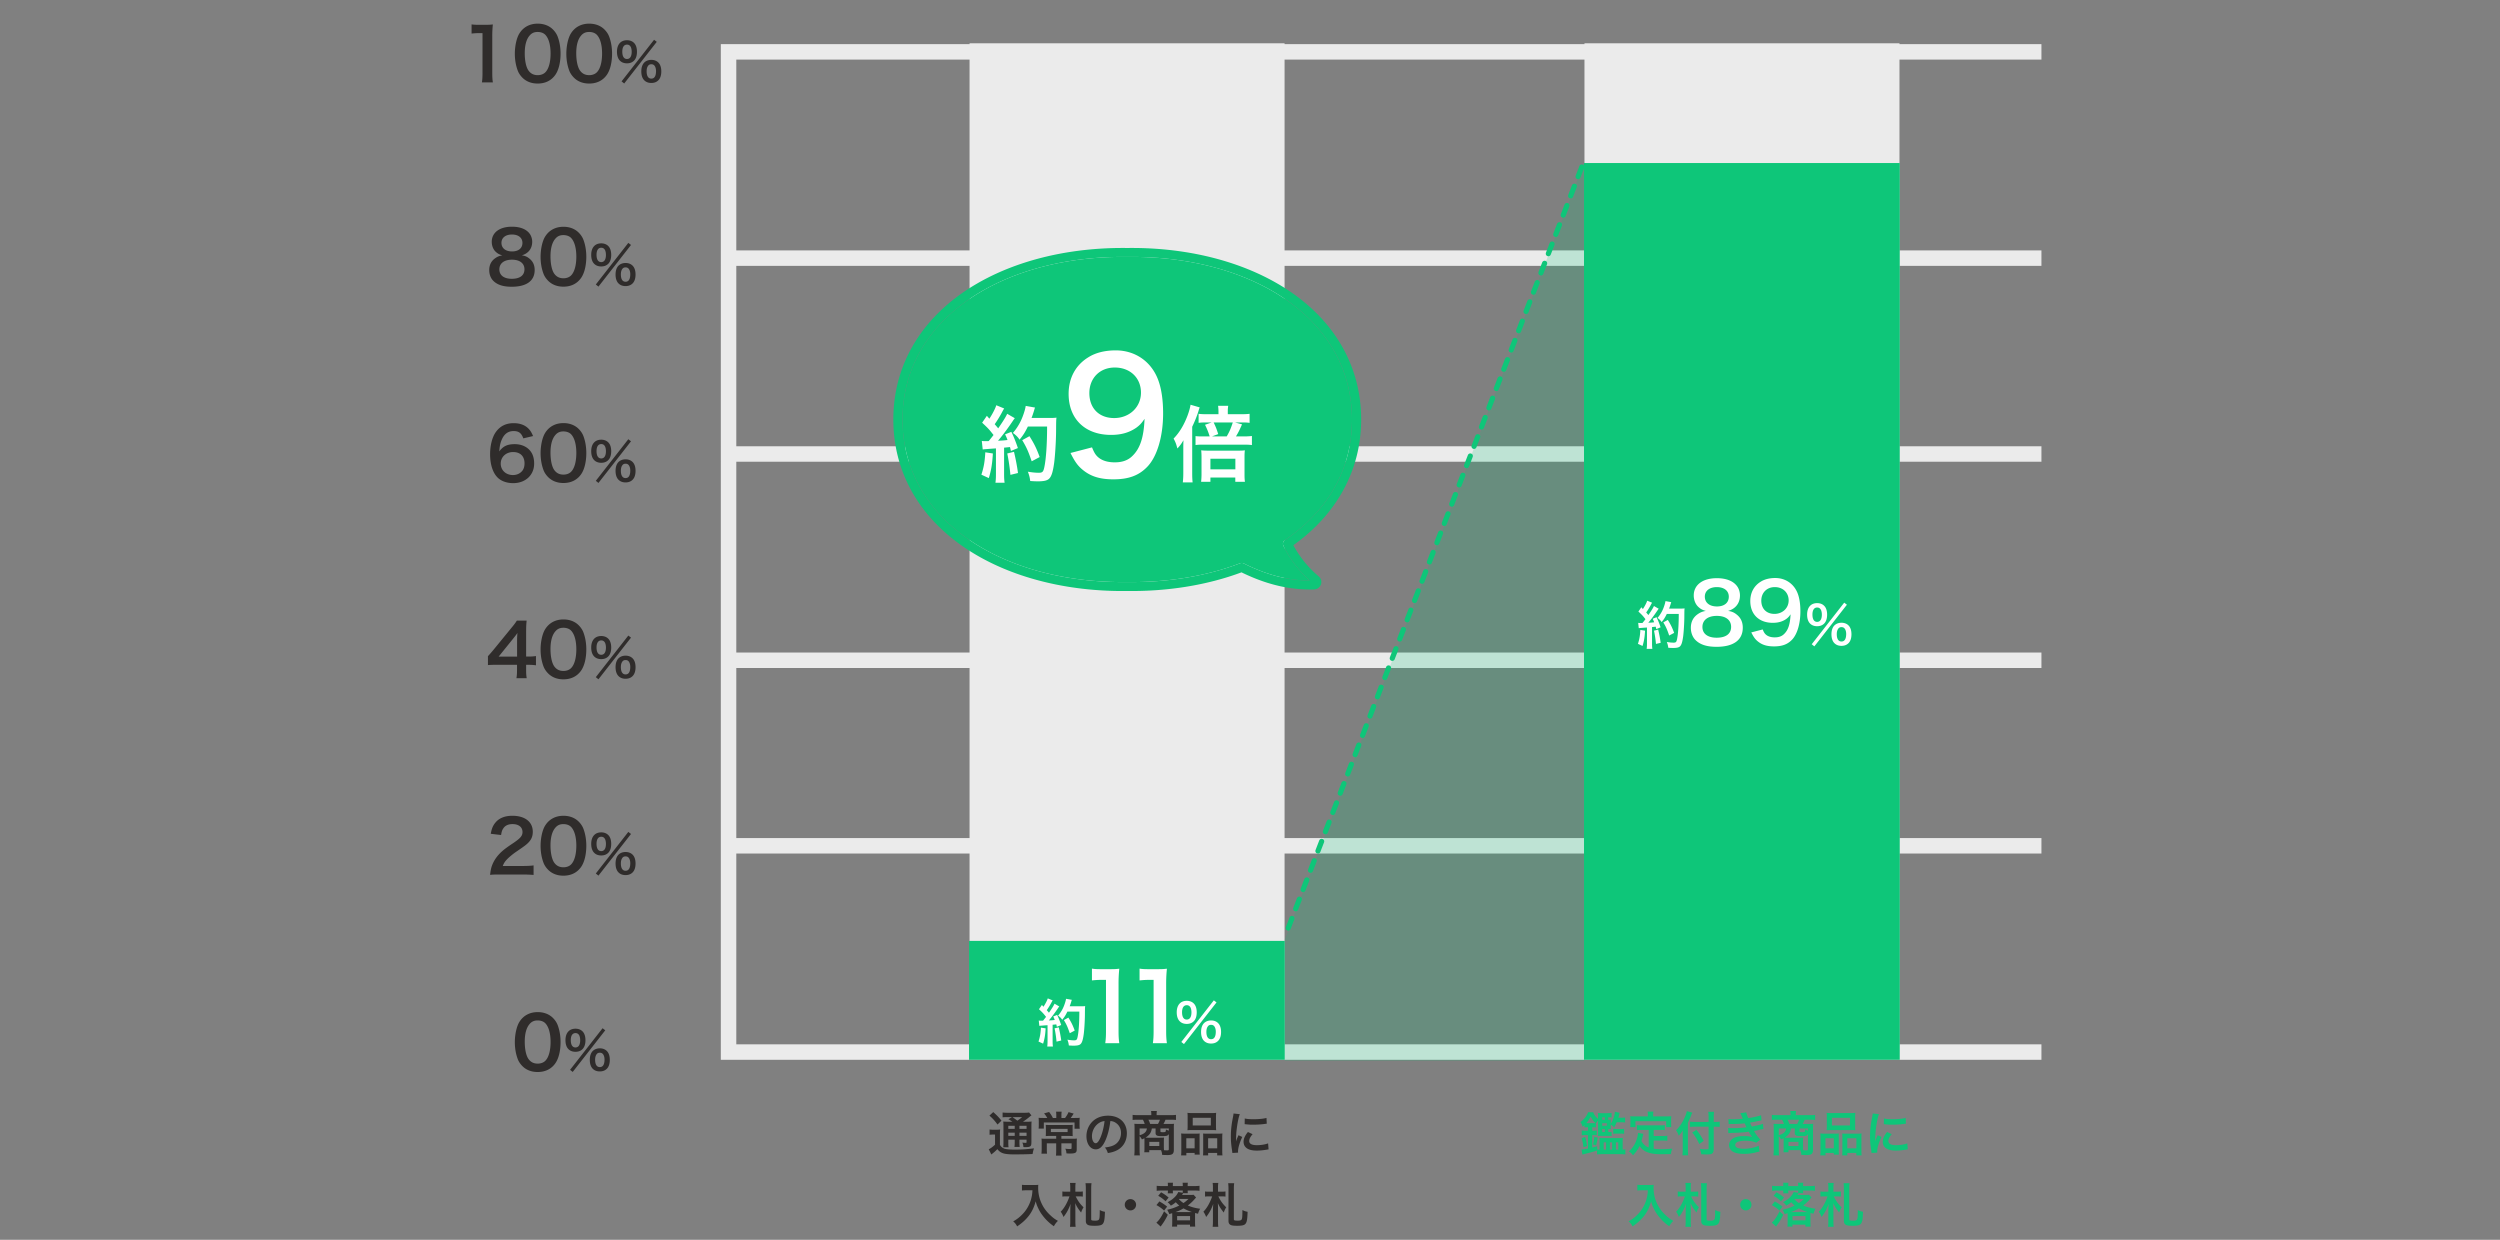
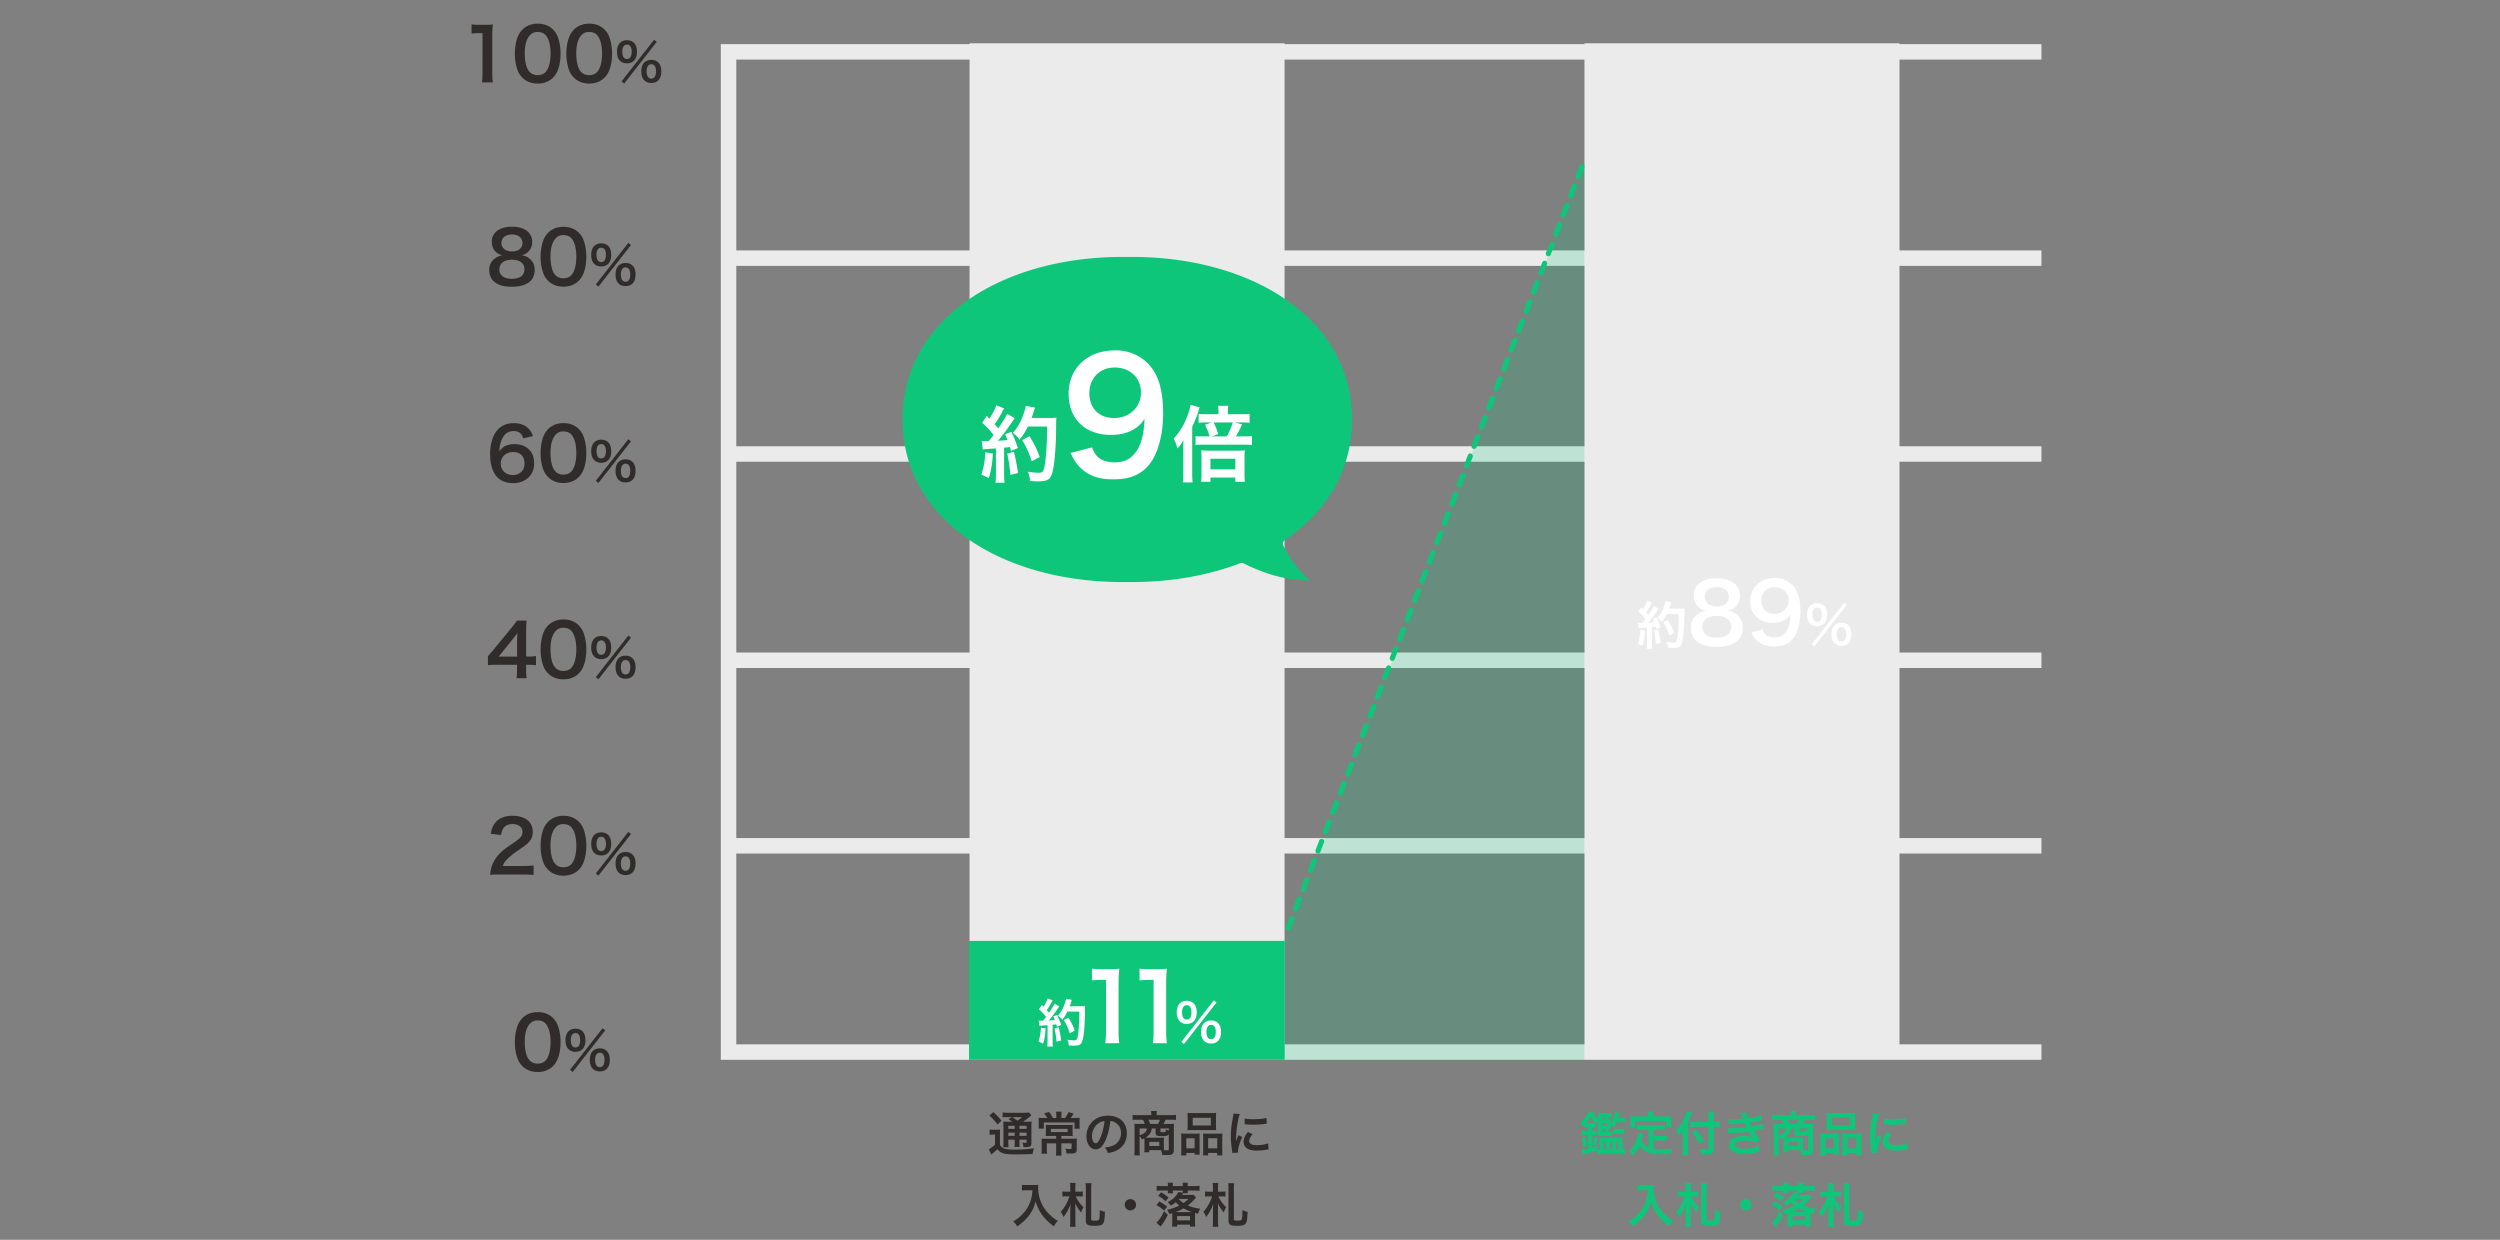
<svg xmlns="http://www.w3.org/2000/svg" width="736" height="365" fill="none">
  <rect width="100%" height="100%" fill="#808080" stroke="none" />
  <path fill="#EBEBEB" d="M216.765 246.735h384.234v4.554H216.765zm0-54.639h384.234v4.554H216.765zm0-60.71h384.234v4.554H216.765zm0-57.675h384.234v4.554H216.765zm0-60.711h384.234v4.554H216.765zm-4.557 298.999V13h4.557v298.999zm4.557-4.553h384.234V312H216.765z" />
  <path fill="#EBEBEB" d="M285.437 12.747h92.742v298.032h-92.742z" />
  <path fill="#0EC679" d="M285.282 277h92.95v35h-92.95z" />
  <path d="M305.979 302.017l-.167-1.567c.228.031.35.046.654.046.107 0 .259 0 .609-.015.517-.639.578-.715.882-1.111-.821-1.049-.974-1.217-2.084-2.251l.867-1.263c.213.259.304.35.456.532.578-.882 1.111-1.916 1.263-2.464l1.445.593a6.973 6.973 0 00-.319.548c-.35.7-1.035 1.81-1.415 2.328.259.304.426.486.639.76.989-1.43 1.43-2.16 1.643-2.662l1.4.806c-.152.168-.244.32-.502.7-.852 1.263-1.917 2.678-2.571 3.423.897-.046.958-.046 1.734-.137a8.405 8.405 0 00-.441-1.034l1.141-.457c.395.776.806 1.795 1.202 2.967l-1.278.532c-.076-.35-.107-.471-.168-.715-.456.046-.806.091-1.08.107v4.792c0 .76.031 1.171.091 1.628h-1.673c.061-.457.091-.868.091-1.628v-4.655c-.654.045-1.126.076-1.43.106-.654.046-.7.046-.989.091zm11.775-4.199h-3.514c-.548 1.096-.806 1.522-1.521 2.404-.304-.471-.654-.821-1.217-1.232a9.86 9.86 0 001.795-3.028c.289-.76.472-1.414.548-1.916l1.703.304c-.076.198-.076.198-.197.624-.198.623-.259.806-.441 1.278h3.316c.639 0 .913-.016 1.247-.061-.06.486-.06.486-.076 2.647-.015 1.734-.182 4.381-.349 5.629-.244 1.749-.518 2.586-1.02 2.981-.35.274-.958.396-1.947.396-.396 0-.867-.015-1.415-.061-.076-.669-.182-1.05-.426-1.704.776.137 1.461.198 1.993.198.685 0 .852-.182 1.035-1.126.304-1.475.486-4.168.486-7.333zm-11.303 4.717l1.384.213c-.106 1.901-.319 3.179-.745 4.503l-1.354-.624c.426-1.308.624-2.358.715-4.092zm4.016.213l1.233-.305c.319 1.339.562 2.602.73 3.88l-1.385.334a35.439 35.439 0 00-.578-3.909zm5.933.654l-1.46.776c-.639-1.856-.943-2.541-1.734-3.865l1.323-.73c.898 1.43 1.293 2.252 1.871 3.819zm13.12 3.721h-4.135c.165-1.068.219-2.136.219-3.56v-15.089h-1.314c-1.013 0-1.807.055-2.821.165v-3.478c.849.137 1.452.164 2.739.164h2.519c1.397 0 1.808-.027 2.793-.137a41.354 41.354 0 00-.219 4.519v13.856c0 1.451.055 2.437.219 3.56zm14.019 0h-4.135c.164-1.068.219-2.136.219-3.56v-15.089h-1.315c-1.013 0-1.807.055-2.82.165v-3.478c.849.137 1.451.164 2.738.164h2.519c1.397 0 1.808-.027 2.794-.137a41.106 41.106 0 00-.22 4.519v13.856c0 1.451.055 2.437.22 3.56zm4.245-.374l9.569-12.247.791.609-9.584 12.261-.776-.623zm8.763.471c-.852 0-1.552-.258-2.069-.776-.579-.562-.883-1.475-.883-2.631 0-1.141.304-2.039.883-2.617.517-.502 1.232-.776 2.069-.776.836 0 1.551.274 2.053.776.578.563.883 1.476.883 2.617 0 1.156-.305 2.069-.883 2.631-.517.518-1.217.776-2.053.776zm0-5.507c-.442 0-.731.137-.974.487-.274.38-.411.897-.411 1.582 0 1.4.487 2.16 1.385 2.16.912 0 1.384-.76 1.384-2.236 0-.609-.152-1.156-.411-1.521-.258-.335-.532-.472-.973-.472zm-7.166-.274c-.852 0-1.552-.258-2.069-.776-.578-.563-.882-1.491-.882-2.632 0-2.129 1.095-3.392 2.951-3.392.837 0 1.552.274 2.054.776.578.563.882 1.475.882 2.616 0 1.157-.304 2.069-.882 2.632-.517.518-1.217.776-2.054.776zm0-5.507c-.882 0-1.384.745-1.384 2.069 0 1.4.487 2.16 1.384 2.16.882 0 1.385-.76 1.385-2.13 0-.547-.107-1.095-.274-1.414-.259-.472-.609-.685-1.111-.685z" fill="#fff" />
  <path d="M296.928 330.236h1.106c-.756-.518-.784-.532-1.162-.728l1.078-.63h-1.33c-.686 0-1.008.014-1.456.07v-1.428c.448.056.882.084 1.666.084h4.536c.882 0 1.33-.028 1.582-.098l.714.868c-.224.14-.294.196-.7.532-.56.476-1.246.966-1.806 1.33h1.12c.7 0 1.092-.014 1.428-.07-.042.378-.056.84-.056 1.624v4.312c0 .798-.056 1.078-.252 1.288-.252.238-.602.322-1.47.322-.126 0-.364 0-.63-.014-.042-.56-.126-.91-.322-1.33.378.056.7.084.924.084.308 0 .322-.028.322-.392v-.546h-2.1v.588c0 .77.014 1.12.084 1.554h-1.554c.056-.406.084-.826.084-1.554v-.588h-1.89v.714c0 .826.014 1.19.084 1.526h-1.582c.056-.378.07-.812.07-1.526v-4.424c0-.812-.014-1.162-.056-1.638.434.056.84.07 1.568.07zm3.192 1.19v.91h2.1v-.91h-2.1zm-1.386 0h-1.89v.91h1.89v-.91zm-1.89 2.03v.938h1.89v-.938h-1.89zm5.376.938v-.938h-2.1v.938h2.1zm-1.302-5.516h-2.856c.504.35.63.434 1.456 1.05.994-.7 1.008-.714 1.4-1.05zm-9.632-.434l1.12-1.05c1.008.882 1.75 1.638 2.422 2.534l-1.162 1.134c-.812-1.12-1.4-1.778-2.38-2.618zm.042 5.642v-1.568c.35.056.588.07 1.064.07h.98c.42 0 .742-.014 1.064-.07-.042.434-.056.77-.056 1.526v2.996c.238.406.392.574.686.784.266.182.504.308.7.364.644.168 1.512.252 2.786.252 2.282 0 3.052-.042 5.852-.364a9.36 9.36 0 00-.406 1.666c-1.834.084-3.248.112-5.6.112-1.428 0-2.534-.126-3.15-.35-.686-.252-1.05-.518-1.624-1.19-.098.098-.168.168-.224.21-.49.504-.49.504-1.554 1.358l-.756-1.54c.518-.238 1.176-.728 1.848-1.344v-2.982h-.714c-.35 0-.574.014-.896.07zm19.642-4.956v-.854c0-.392-.028-.714-.07-1.008h1.652c-.042.294-.07.616-.07 1.008v.854h1.078c.448-.602.756-1.106 1.022-1.722l1.512.434a2.633 2.633 0 00-.224.35c-.406.602-.434.644-.658.938h1.162c.84 0 1.12-.014 1.498-.056-.042.364-.056.714-.056 1.316v.91c0 .378.014.658.07.994h-1.54v-1.848h-9.044v1.82h-1.54a8.11 8.11 0 00.056-1.008v-.924c0-.49-.014-.854-.056-1.26.364.042.77.056 1.372.056h1.176c-.35-.616-.546-.896-.938-1.344l1.484-.42c.546.728.742 1.036 1.12 1.764h.994zm-.028 5.292h-1.75c-.574 0-.952.014-1.33.042.028-.322.042-.546.042-1.176v-1.008c0-.462-.014-.826-.042-1.12.378.028.84.042 1.344.042h5.278c.574 0 .966-.014 1.33-.042-.028.322-.042.616-.042 1.134v.994c0 .644.014.882.042 1.176a21.093 21.093 0 00-1.4-.042h-1.946v.826h3.206c.686 0 1.064-.014 1.372-.056-.042.322-.056.644-.056 1.26v1.904c0 1.022-.364 1.246-2.086 1.246-.182 0-.252 0-.938-.042-.056-.63-.112-.868-.336-1.386.532.07.966.098 1.344.098.406 0 .504-.056.504-.294v-1.386h-3.01v2.128c0 .658.014 1.05.07 1.484h-1.666c.056-.462.07-.854.07-1.484v-2.128h-2.758v1.652c0 .672.014 1.022.07 1.4h-1.652c.042-.434.07-.84.07-1.442v-1.862c0-.462-.014-.784-.056-1.148.364.042.77.056 1.288.056h3.038v-.826zm3.36-2.086h-4.928v.938h4.928v-.938zm12.586-2.31c-.266 2.198-.756 4.13-1.456 5.712-.798 1.806-1.694 2.632-2.842 2.632-1.596 0-2.744-1.624-2.744-3.878 0-1.54.546-2.982 1.54-4.074 1.176-1.288 2.828-1.96 4.816-1.96 3.36 0 5.544 2.044 5.544 5.194 0 2.422-1.26 4.354-3.402 5.222-.672.28-1.218.42-2.198.588-.238-.742-.406-1.05-.854-1.638 1.288-.168 2.128-.392 2.786-.77 1.218-.672 1.946-2.002 1.946-3.5 0-1.344-.602-2.436-1.722-3.108-.434-.252-.798-.364-1.414-.42zm-1.708.014c-.728.084-1.232.28-1.806.686-1.176.84-1.904 2.282-1.904 3.78 0 1.148.49 2.058 1.106 2.058.462 0 .938-.588 1.442-1.792.532-1.26.994-3.15 1.162-4.732zm11.746 8.134v-2.394c0-.322 0-.406-.028-.672a9.182 9.182 0 01-.714.336 4.884 4.884 0 00-.686-.966v3.962c0 .756.014 1.204.084 1.708h-1.652c.056-.518.084-.966.084-1.694v-6.412c0-.434-.014-.784-.056-1.204.224.028.938.056 1.386.056h1.652a4.845 4.845 0 00-.532-1.246h-1.47c-.686 0-1.148.014-1.554.07v-1.498c.504.056.994.084 1.652.084h3.85v-.364c0-.308-.028-.588-.07-.868h1.708l-.014.14a4.362 4.362 0 00-.056.728v.364h4.046c.7 0 1.204-.028 1.652-.084v1.498c-.406-.056-.854-.07-1.554-.07h-1.526c-.28.672-.392.896-.616 1.246h1.806c.728 0 .98-.014 1.316-.056a8.948 8.948 0 00-.056 1.204v6.454c0 1.19-.434 1.554-1.876 1.554-.168 0-.686-.014-1.554-.042-.07-.616-.112-.812-.336-1.4h-3.472v.616h-1.47c.042-.322.056-.56.056-1.05zm3.276-5.95h-1.106c-.182 1.232-.686 1.96-1.862 2.702.406.014.49.014.812.014h3.472c.532 0 .994-.014 1.162-.042-.028.364-.042.7-.042 1.022v1.652c0 .434.014.714.056 1.05.378.028.686.042.924.042.378 0 .476-.07.476-.378v-4.438c-.252.518-.616.63-2.002.63-.91 0-1.288-.056-1.54-.21-.238-.14-.35-.35-.35-.686v-1.358zm-1.596-1.33h2.296c.238-.392.434-.812.574-1.246h-3.388c.238.448.336.672.518 1.246zm-.966 1.33h-2.142v2.002c1.414-.434 2.016-.994 2.142-2.002zm6.454.644v-.644h-2.464v.812c0 .238.098.28.756.28.49 0 .686-.042.756-.168.07-.098.098-.322.098-.63.378.168.574.252.854.35zm-5.74 3.29v1.232h2.94v-1.232h-2.94zm11.284-4.704v-2.59c0-.504-.014-.882-.056-1.246.42.056.826.07 1.582.07h5.278c.784 0 1.232-.014 1.596-.07-.042.35-.056.7-.056 1.232v2.59c0 .574.014.924.056 1.302-.434-.042-.714-.056-1.456-.056h-5.544c-.728 0-1.036.014-1.456.056.042-.392.056-.77.056-1.288zm1.498-2.366v2.24h5.334v-2.24h-5.334zm-3.36 9.548v-3.598c0-.504-.014-.938-.056-1.344.42.042.784.056 1.358.056h3.066c.406 0 .714-.014 1.05-.042-.042.294-.042.504-.042 1.218v3.738c0 .574.014.952.056 1.26h-1.512v-.504h-2.436v.728h-1.554c.056-.406.07-.784.07-1.512zm1.47-3.528v2.954h2.45v-2.954h-2.45zm5.978-1.358h3.416c.574 0 .896-.014 1.246-.056-.042.392-.056.77-.056 1.344v3.612c0 .756.014 1.12.07 1.498h-1.568v-.728h-2.66v.728h-1.498c.028-.392.042-.672.042-1.246v-4.046c0-.63 0-.854-.028-1.148.322.028.616.042 1.036.042zm.448 1.358v2.954h2.674v-2.954h-2.674zm8.82 4.228l-1.694.098c-.014-.252-.028-.336-.07-.658-.266-1.694-.364-2.772-.364-4.186 0-1.806.168-3.402.574-5.474.154-.784.182-.924.21-1.302l1.848.196c-.336.826-.658 2.394-.882 4.186a23.375 23.375 0 00-.21 3.094c0 .308-.014.42-.028.77.154-.49.182-.588.728-1.848l1.12.504c-.77 1.624-1.246 3.248-1.246 4.242 0 .084 0 .196.014.378zm1.932-8.386l.028-1.68c.63.168 1.372.224 2.59.224 1.554 0 2.884-.126 3.808-.378l.084 1.694c-.112.014-.322.042-.994.126-.896.112-1.96.168-2.996.168-1.022 0-1.036 0-2.52-.154zm.966 2.31l1.372.644c-.7.812-.994 1.414-.994 2.016 0 .798.77 1.218 2.226 1.218 1.232 0 2.45-.196 3.332-.532l.14 1.778c-.196.014-.252.028-.574.084-1.12.182-1.974.266-2.898.266-1.736 0-2.856-.392-3.472-1.218-.266-.35-.42-.868-.42-1.372 0-.91.42-1.848 1.288-2.884zm-63.434 17.15h-1.75c-.378 0-.798.028-1.344.07v-1.68c.406.056.7.07 1.316.07h2.226c.574 0 .952-.014 1.274-.07-.042.406-.042.532-.042.882 0 1.988.504 3.836 1.498 5.544.588.98 1.274 1.82 2.24 2.688.714.658 1.12.952 2.072 1.512-.532.518-.798.882-1.19 1.582-1.4-.98-2.45-2.002-3.402-3.29-.518-.686-.826-1.218-1.232-2.072-.364-.77-.49-1.12-.714-1.988-.504 1.792-1.064 2.982-2.002 4.228-.896 1.162-1.946 2.142-3.472 3.164a3.927 3.927 0 00-1.148-1.47c1.19-.686 1.876-1.218 2.814-2.198 1.092-1.134 1.946-2.632 2.394-4.144.28-.966.406-1.694.462-2.828zm13.734 1.806h-1.008c.686 1.386 1.204 2.114 2.31 3.22-.28.42-.504.882-.714 1.54-.868-1.092-1.26-1.694-1.75-2.786.042.49.056 1.008.056 2.31v3.15c0 .644.028 1.092.084 1.526h-1.666c.056-.42.084-.91.084-1.512v-2.912c0-.798.042-1.806.098-2.338-.574 1.596-1.204 2.758-2.1 3.864a5.7 5.7 0 00-.812-1.554c.994-.966 1.932-2.59 2.59-4.508h-1.092c-.49 0-.7.014-1.008.07v-1.526c.294.056.546.07 1.092.07h1.232v-1.302c0-.532-.028-.882-.084-1.274h1.666a8.249 8.249 0 00-.084 1.288v1.288h1.078c.504 0 .756-.014 1.12-.07v1.526c-.35-.056-.63-.07-1.092-.07zm1.876-3.892h1.778c-.07.476-.098 1.05-.098 1.582v9.03c0 .35.21.42 1.204.42.546 0 .882-.098 1.036-.28.224-.308.266-.77.28-2.842.644.308.812.378 1.526.518-.07 2.282-.21 3.038-.644 3.556-.336.392-1.022.56-2.324.56-1.05 0-1.596-.056-1.946-.21-.49-.21-.714-.588-.714-1.218v-9.534c0-.532-.028-1.092-.098-1.582zm13.23 4.69c.924 0 1.666.742 1.666 1.666 0 .924-.742 1.666-1.666 1.666a1.661 1.661 0 01-1.666-1.666c0-.924.742-1.666 1.666-1.666zm12.306 6.916v-2.324c0-.21 0-.266-.014-.448-.294.098-.434.14-.854.266-.126-.378-.322-.77-.616-1.274 1.358-.294 2.45-.686 3.556-1.246a7.486 7.486 0 01-1.022-.966c-.504.434-.812.644-1.456 1.008-.364-.49-.546-.7-.952-1.008.98-.56 1.33-.798 1.82-1.246.644-.588.952-.994 1.33-1.764l1.288.224c.014-.266.028-.392.028-.574v-.084h-2.926v.098c0 .294.014.546.042.728h-1.54c.028-.196.042-.476.042-.714v-.112h-1.764c-.616 0-1.092.028-1.54.084v-1.484c.434.056.938.084 1.596.084h1.708v-.182c0-.322-.014-.56-.042-.798h1.54a6.626 6.626 0 00-.042.812v.168h2.926v-.168c0-.322-.014-.574-.056-.812h1.554a4.514 4.514 0 00-.056.812v.168h1.918c.686 0 1.148-.028 1.568-.084v1.484c-.42-.056-.882-.084-1.498-.084h-1.988c0 .42.014.56.042.784h-1.386c-.168.294-.182.322-.308.518h2.268c.532 0 .812-.014 1.12-.056l.742.798c-.056.07-.056.07-.532.602a12.438 12.438 0 01-1.904 1.75c1.064.476 2.24.784 3.64.966-.308.504-.434.798-.63 1.47-.42-.098-.588-.14-.868-.224-.014.224-.014.294-.014.518v2.268c0 .532.014.868.056 1.218h-1.54v-.56h-3.794v.574h-1.498c.042-.378.056-.756.056-1.19zm.98-3.108h4.802a14.535 14.535 0 01-2.45-1.078c-.854.49-1.386.742-2.352 1.078zm1.022-3.85l-.042.056c.476.504.756.742 1.344 1.148.532-.35.868-.63 1.47-1.204h-2.772zm-.56 6.286h3.808v-1.246h-3.808v1.246zm-2.94-4.032l-.896 1.176c-.672-.644-1.274-1.078-2.254-1.624l.868-1.078c.98.546 1.498.896 2.282 1.526zm-.896 1.372l1.092 1.036a19.109 19.109 0 01-1.134 2.072c-.028.042-.336.504-.966 1.386l-1.26-1.148c.812-.714 1.512-1.75 2.268-3.346zm1.33-4.032l-.896 1.092c-.77-.728-1.386-1.176-2.17-1.61l.854-1.036c.938.532 1.414.868 2.212 1.554zm15.652-.35h-1.008c.686 1.386 1.204 2.114 2.31 3.22-.28.42-.504.882-.714 1.54-.868-1.092-1.26-1.694-1.75-2.786.042.49.056 1.008.056 2.31v3.15c0 .644.028 1.092.084 1.526h-1.666c.056-.42.084-.91.084-1.512v-2.912c0-.798.042-1.806.098-2.338-.574 1.596-1.204 2.758-2.1 3.864a5.7 5.7 0 00-.812-1.554c.994-.966 1.932-2.59 2.59-4.508h-1.092c-.49 0-.7.014-1.008.07v-1.526c.294.056.546.07 1.092.07h1.232v-1.302c0-.532-.028-.882-.084-1.274h1.666a8.249 8.249 0 00-.084 1.288v1.288h1.078c.504 0 .756-.014 1.12-.07v1.526c-.35-.056-.63-.07-1.092-.07zm1.876-3.892h1.778c-.07.476-.098 1.05-.098 1.582v9.03c0 .35.21.42 1.204.42.546 0 .882-.098 1.036-.28.224-.308.266-.77.28-2.842.644.308.812.378 1.526.518-.07 2.282-.21 3.038-.644 3.556-.336.392-1.022.56-2.324.56-1.05 0-1.596-.056-1.946-.21-.49-.21-.714-.588-.714-1.218v-9.534c0-.532-.028-1.092-.098-1.582z" fill="#2F2C2B" />
  <g clip-path="url(#clip0_2_203)">
    <path d="M265.7 123.5c-.004 11.461 4.474 21.834 12.949 30.001 12.063 11.624 31.453 18.132 53.233 17.855 11.895.145 23.373-1.76 33.194-5.528a1.379 1.379 0 011.111.057c.657.329 1.202.593 1.711.825 3.623 1.682 7.21 2.868 10.671 3.522 2.305.444 4.659.677 7.017.69a34.513 34.513 0 01-4.523-4.958 33.765 33.765 0 01-3.232-5.314 1.293 1.293 0 01.441-1.646c12.931-8.818 19.764-21.092 19.755-35.504.004-11.461-4.474-21.834-12.949-30.001-12.063-11.624-31.457-18.136-53.196-17.855h-.036c-21.744-.277-41.134 6.23-53.197 17.855-8.475 8.167-12.953 18.54-12.949 30.001z" fill="#0EC679" />
    <path d="M289.312 132.328l-.27-2.522c.368.049.564.073 1.053.073.172 0 .417 0 .98-.024.832-1.029.93-1.151 1.42-1.788-1.322-1.689-1.567-1.958-3.355-3.623l1.396-2.033c.343.417.49.564.735.857.93-1.42 1.787-3.085 2.032-3.966l2.326.955c-.147.22-.245.392-.514.881-.563 1.127-1.665 2.914-2.277 3.746.416.49.685.784 1.028 1.225 1.591-2.302 2.302-3.477 2.644-4.285l2.253 1.298c-.245.269-.392.514-.808 1.126-1.371 2.032-3.085 4.309-4.138 5.509 1.445-.074 1.543-.074 2.791-.22-.22-.613-.318-.857-.71-1.665l1.837-.735c.636 1.249 1.297 2.889 1.934 4.775l-2.057.857c-.122-.564-.171-.759-.269-1.151-.735.073-1.298.147-1.739.171v7.713c0 1.224.049 1.885.147 2.62h-2.693c.098-.735.147-1.396.147-2.62v-7.492c-1.053.073-1.812.122-2.302.171-1.053.073-1.126.073-1.591.147zm18.951-6.758h-5.656c-.881 1.763-1.298 2.448-2.448 3.869-.49-.759-1.053-1.323-1.959-1.984a15.858 15.858 0 002.889-4.872c.465-1.224.759-2.277.881-3.085l2.743.489c-.123.319-.123.319-.319 1.004-.318 1.004-.416 1.298-.71 2.057h5.338c1.028 0 1.469-.024 2.008-.098-.098.784-.098.784-.123 4.26-.024 2.792-.293 7.052-.563 9.06-.391 2.816-.832 4.162-1.64 4.799-.563.441-1.543.637-3.134.637-.637 0-1.396-.025-2.277-.098-.123-1.078-.294-1.69-.686-2.743 1.249.221 2.351.319 3.208.319 1.101 0 1.371-.294 1.665-1.812.489-2.375.783-6.709.783-11.802zm-18.192 7.59l2.228.343c-.171 3.061-.514 5.117-1.2 7.248l-2.179-1.004c.686-2.106 1.004-3.795 1.151-6.587zm6.464.343l1.983-.49c.514 2.155.906 4.187 1.175 6.244l-2.228.539c-.171-1.886-.514-4.359-.93-6.293zm9.549 1.053l-2.351 1.249c-1.028-2.987-1.518-4.089-2.791-6.219l2.13-1.176c1.445 2.302 2.081 3.624 3.012 6.146zm9.068-1.197l6.336-1.652c.551 1.331.872 1.928 1.423 2.525 1.148 1.239 2.938 1.882 5.28 1.882 2.203 0 3.902-.597 5.187-1.882 2.296-2.204 3.352-5.51 3.581-10.927-.872 1.286-1.377 1.837-2.433 2.617-2.066 1.423-4.407 2.112-7.437 2.112-7.621 0-12.487-4.683-12.487-12.074 0-4.683 2.065-8.493 5.83-10.789 2.112-1.331 4.866-2.02 8.034-2.02 5.876 0 10.697 3.443 12.625 9.044.872 2.479 1.331 5.739 1.331 9.503 0 6.933-1.836 12.993-4.866 15.931-2.433 2.433-5.417 3.489-9.779 3.489-3.856 0-6.565-.826-8.86-2.663-1.561-1.239-2.433-2.433-3.765-5.096zm12.855-10.283c4.499 0 7.896-3.214 7.896-7.484 0-4.315-3.167-7.391-7.712-7.391-4.408 0-7.484 3.122-7.484 7.529 0 4.453 2.847 7.346 7.3 7.346zm33.458-1.13h3.721c1.249 0 1.984-.024 2.694-.122v2.669c-.637-.098-1.127-.123-2.473-.123h-1.837l2.082.563c-.784 1.788-1.029 2.277-1.788 3.551h2.204a22.07 22.07 0 002.497-.123v2.669c-.661-.098-1.175-.122-2.497-.122H354.07c-.93 0-1.542.024-2.105.122v-2.644c.465.073 1.003.098 2.032.098h2.13a20.847 20.847 0 00-1.371-3.428l1.959-.686h-1.396c-1.371 0-1.836.025-2.448.123v-2.669c.685.098 1.322.122 2.644.122h3.207v-.734c0-.612-.049-1.249-.122-1.739h2.987a10.087 10.087 0 00-.122 1.714v.759zm-4.677 6.538h4.358c.857-1.494 1.176-2.253 1.788-4.114h-5.632c.686 1.469.784 1.714 1.347 3.428l-1.861.686zm-8.423 10.626v-6.782c0-1.175 0-1.714.049-2.718-.636 1.077-1.004 1.567-1.787 2.424-.392-1.445-.588-1.934-1.126-2.914 1.689-1.714 3.109-4.064 4.138-6.855.416-1.127.734-2.253.856-3.11l2.694.783a13.9 13.9 0 00-.392 1.2c-.416 1.347-1.028 2.865-1.812 4.505v13.541c0 1.175.025 1.934.123 2.84h-2.89c.098-.833.147-1.616.147-2.914zm7.982 1.469v1.273h-2.742a20.22 20.22 0 00.122-2.399v-4.848c0-.808-.024-1.347-.097-2.032.612.073 1.15.098 1.958.098h9.084c.98 0 1.298-.025 1.812-.098-.073.612-.098 1.077-.098 2.105v4.897c0 1.029.025 1.592.123 2.277h-2.841v-1.273h-7.321zm0-5.533v3.134h7.346v-3.134h-7.346z" fill="#fff" />
-     <path d="M276.75 91.623c12.57-12.11 32.653-18.895 55.113-18.614 22.455-.277 42.542 6.503 55.113 18.614 9.002 8.673 13.751 19.695 13.751 31.877.009 14.733-7.071 27.827-19.957 37.001a29.98 29.98 0 002.48 3.913c1.39 1.879 3.069 3.658 4.982 5.282.702.598.95 1.537.635 2.394a2.242 2.242 0 01-2.071 1.453 41.043 41.043 0 01-8.745-.724c-3.682-.699-7.485-1.955-11.311-3.729a36.917 36.917 0 01-1.242-.593c-10.019 3.746-21.636 5.639-33.617 5.494-.455 0-.905.009-1.359.009-21.911 0-41.449-6.754-53.768-18.624-9.006-8.673-13.759-19.699-13.755-31.876-.004-12.182 4.749-23.204 13.751-31.877zm55.131 79.733c11.896.145 23.373-1.761 33.194-5.528a1.377 1.377 0 011.112.057c.657.329 1.201.592 1.71.825 3.623 1.682 7.21 2.868 10.672 3.522 2.304.444 4.658.676 7.017.689a34.457 34.457 0 01-4.524-4.957 33.76 33.76 0 01-3.231-5.314 1.294 1.294 0 01.441-1.647c12.931-8.817 19.763-21.091 19.754-35.503.005-11.462-4.474-21.834-12.949-30.002-12.062-11.623-31.457-18.136-53.196-17.855h-.036c-21.744-.276-41.134 6.232-53.196 17.855-8.475 8.168-12.954 18.54-12.949 30.002-.005 11.461 4.474 21.833 12.949 30.001 12.062 11.624 31.452 18.132 53.232 17.855z" fill="#0EC679" />
  </g>
  <path d="M466.466 12.747h92.742V310.88h-92.742V12.747z" fill="#EBEBEB" />
-   <path d="M466.332 48h92.95v264h-92.95V48z" fill="#0EC679" />
  <path d="M482.45 184.936l-.167-1.567c.228.031.35.046.654.046.107 0 .259 0 .609-.015.517-.639.578-.715.882-1.111-.822-1.049-.974-1.217-2.084-2.251l.867-1.263c.213.259.304.35.456.533.578-.883 1.111-1.917 1.263-2.465l1.445.593a6.973 6.973 0 00-.319.548c-.35.7-1.035 1.81-1.415 2.328.259.304.426.486.639.76.989-1.43 1.43-2.16 1.643-2.662l1.4.806c-.153.168-.244.32-.502.7-.852 1.263-1.917 2.678-2.572 3.423.898-.046.959-.046 1.735-.137a8.405 8.405 0 00-.441-1.034l1.141-.457c.395.776.806 1.795 1.201 2.967l-1.277.532c-.077-.35-.107-.471-.168-.715-.456.046-.806.092-1.08.107v4.792c0 .761.03 1.171.091 1.628h-1.673c.061-.457.091-.867.091-1.628v-4.655c-.654.045-1.126.076-1.43.106-.654.046-.7.046-.989.091zm11.775-4.198h-3.514c-.548 1.095-.806 1.521-1.521 2.403-.305-.471-.654-.821-1.217-1.232a9.868 9.868 0 001.795-3.027c.289-.761.471-1.415.548-1.917l1.703.304c-.076.198-.076.198-.197.624-.198.623-.259.806-.442 1.278h3.317c.639 0 .913-.016 1.247-.061-.06.487-.06.487-.076 2.647-.015 1.734-.182 4.381-.35 5.629-.243 1.749-.517 2.586-1.019 2.982-.35.273-.958.395-1.947.395-.396 0-.867-.015-1.415-.061-.076-.669-.183-1.049-.426-1.704.776.137 1.461.198 1.993.198.685 0 .852-.182 1.034-1.126.305-1.475.487-4.168.487-7.332zm-11.303 4.716l1.384.213c-.106 1.901-.319 3.179-.745 4.503l-1.354-.624c.426-1.308.624-2.358.715-4.092zm4.016.213l1.232-.305c.32 1.339.563 2.602.731 3.88l-1.385.334a35.439 35.439 0 00-.578-3.909zm5.933.654l-1.46.776c-.639-1.856-.943-2.541-1.734-3.864l1.323-.731c.898 1.43 1.293 2.252 1.871 3.819zm9.323-6.466c-1.022-.268-1.655-.633-2.361-1.339-.755-.779-1.193-1.971-1.193-3.213 0-3.115 2.629-5.087 6.791-5.087 2.946 0 5.112.949 6.159 2.653.414.682.657 1.558.657 2.434 0 2.264-1.29 3.919-3.505 4.552 1.095.146 1.825.463 2.629 1.144 1.144.925 1.704 2.191 1.704 3.797 0 3.627-2.727 5.623-7.717 5.623-2.823 0-4.77-.608-6.158-1.947-.901-.876-1.412-2.191-1.412-3.651 0-1.704.657-3.043 1.996-3.992.804-.56 1.412-.803 2.41-.974zm3.237-7.01c-2.142 0-3.529 1.095-3.529 2.799 0 1.777 1.363 2.897 3.578 2.897 2.166 0 3.481-1.096 3.481-2.873 0-1.728-1.363-2.823-3.53-2.823zm-.048 14.897c2.726 0 4.259-1.144 4.259-3.189 0-2.02-1.582-3.237-4.211-3.237-2.628 0-4.235 1.241-4.235 3.261 0 1.996 1.558 3.165 4.187 3.165zm10.197-1.558l3.359-.876c.292.706.462 1.022.754 1.338.609.658 1.558.998 2.8.998 1.168 0 2.069-.316 2.75-.998 1.217-1.168 1.777-2.921 1.899-5.793-.463.682-.731.974-1.29 1.388-1.096.754-2.337 1.119-3.944 1.119-4.04 0-6.62-2.482-6.62-6.401 0-2.483 1.095-4.504 3.091-5.721 1.12-.706 2.58-1.071 4.26-1.071 3.115 0 5.671 1.826 6.693 4.796.463 1.314.706 3.042.706 5.038 0 3.676-.973 6.889-2.58 8.447-1.29 1.29-2.872 1.85-5.185 1.85-2.044 0-3.48-.439-4.697-1.412-.828-.657-1.29-1.29-1.996-2.702zm6.815-5.453c2.386 0 4.187-1.703 4.187-3.967 0-2.288-1.68-3.919-4.089-3.919-2.337 0-3.968 1.655-3.968 3.992 0 2.361 1.509 3.894 3.87 3.894zm10.976 8.937l9.569-12.247.791.609-9.584 12.261-.776-.623zm8.763.471c-.852 0-1.552-.258-2.069-.776-.578-.562-.883-1.475-.883-2.631 0-1.141.305-2.039.883-2.617.517-.502 1.232-.776 2.069-.776s1.552.274 2.054.776c.578.563.882 1.476.882 2.617 0 1.156-.304 2.069-.882 2.631-.518.518-1.217.776-2.054.776zm0-5.507c-.441 0-.73.137-.974.487-.274.38-.411.898-.411 1.582 0 1.4.487 2.16 1.385 2.16.913 0 1.384-.76 1.384-2.236 0-.608-.152-1.156-.411-1.521-.258-.335-.532-.472-.973-.472zm-7.166-.274c-.852 0-1.551-.258-2.069-.776-.578-.562-.882-1.49-.882-2.631 0-2.13 1.095-3.393 2.951-3.393.837 0 1.552.274 2.054.776.578.563.883 1.476.883 2.617 0 1.156-.305 2.069-.883 2.631-.517.518-1.217.776-2.054.776zm0-5.507c-.882 0-1.384.746-1.384 2.069 0 1.4.487 2.16 1.384 2.16.883 0 1.385-.76 1.385-2.129 0-.548-.107-1.096-.274-1.415-.259-.472-.609-.685-1.111-.685z" fill="#fff" />
  <path d="M467.504 331.86h-.182a8.11 8.11 0 00-.854.042v-.672c-.182.182-.28.252-.56.49-.21-.686-.336-.938-.63-1.372.49-.364.952-.798 1.372-1.316.378-.462.588-.84.882-1.582h1.498c.392.896.686 1.302 1.442 1.96v-.756c0-.49 0-.644-.042-.98.294.028.588.042 1.078.042h1.708c.49 0 .882-.028 1.232-.07v1.344a6.258 6.258 0 00-.98-.056v.728c.49-.014.546-.014.756-.042-.028.21-.028.364-.028.756v.476c.672-.994 1.162-2.422 1.232-3.556l1.414.322c-.098.294-.098.294-.252.882-.042.168-.07.238-.154.56h.84c.546 0 .826-.014 1.162-.07v1.484a7.371 7.371 0 00-1.148-.084h-1.33c-.238.56-.406.896-.77 1.512a3.179 3.179 0 00-.994-.812v.546c0 .406 0 .588.028.798-.266-.014-.378-.028-.742-.028v.854c.546 0 .7-.014.98-.042v1.232a8.354 8.354 0 00-.966-.042h-2.044c-.462 0-.714 0-1.022.028.028-.294.042-.504.042-.994v-3.57c-.28.378-.406.546-.63.868v1.162a8.793 8.793 0 00-.868-.042h-.21v1.022h.196c.574 0 .868-.014 1.12-.056v1.4c-.266-.042-.574-.056-1.12-.056h-.196v3.668c.588-.154.756-.196 1.442-.392l.028.952c.168.028.35.042.574.042h.112v-2.366c0-.532-.014-.756-.042-1.078.322.042.602.056 1.162.056h4.55c.574 0 .826-.014 1.176-.056a7.451 7.451 0 00-.056 1.078v2.352h.21c.21 0 .378-.014.588-.056v1.498a13.58 13.58 0 00-1.596-.084h-5.208c-.56 0-1.106.028-1.54.084v-1.148c-1.414.434-1.414.434-2.898.812-.812.21-1.078.28-1.414.392l-.238-1.484c.322-.014.938-.112 1.89-.308v-3.962h-.518c-.49 0-.952.028-1.316.07v-1.428c.35.042.812.07 1.316.07h.518v-1.022zm4.956.546h-.77v.854h.77v-.854zm-.77-.994h1.358v-.742h-1.358v.742zm0-1.75h.77v-.728h-.77v.728zm-4.368.994h1.722c.308 0 .476 0 .658-.014-.56-.518-.896-.994-1.4-1.946a9.08 9.08 0 01-1.288 1.96h.308zm4.802 5.642v2.142h.7v-2.142h-.7zm1.82 0v2.142h.658v-2.142h-.658zm1.778 0v2.142h.7v-2.142h-.7zm-8.498 1.078l-1.064.378a11.768 11.768 0 00-.546-2.674l1.078-.364c.294 1.092.434 1.834.532 2.66zm2.674-.168l-.924-.28c.238-.91.294-1.218.364-2.254l1.008.238c-.098.882-.168 1.19-.448 2.296zm5.04-3.416v-1.456c.252.042.462.056.924.056h1.148c.56 0 .84-.014 1.134-.056v1.456a8.142 8.142 0 00-1.106-.056h-1.12c-.434 0-.742.014-.98.056zm10.43 4.046v-5.194h-2.058c-.616 0-1.008.014-1.414.07v-1.484c.364.056.77.07 1.414.07h5.362c.658 0 1.064-.014 1.442-.07v1.484c-.392-.056-.798-.07-1.442-.07h-1.834v1.792h2.646c.644 0 .994-.014 1.372-.084v1.498c-.42-.056-.756-.07-1.372-.07h-2.646v2.408c.686.098 1.456.14 2.282.14.812 0 1.764-.042 3.192-.168a5.445 5.445 0 00-.392 1.596 108.17 108.17 0 01-2.982.042c-3.276 0-5.11-.714-6.258-2.408-.448.966-.98 1.736-1.918 2.744-.364-.518-.56-.7-1.204-1.148 1.148-1.036 1.96-2.38 2.408-3.962.154-.574.266-1.204.28-1.512l1.554.294c-.07.238-.07.252-.196.826-.07.28-.154.602-.364 1.26.56.994 1.134 1.512 2.128 1.946zm-.238-9.17v-.518c0-.35-.028-.588-.084-.896h1.722c-.056.294-.07.518-.07.882v.532h3.78c.56 0 1.036-.014 1.554-.056-.042.322-.056.63-.056 1.036v1.092c0 .406.014.728.056 1.092h-1.512v-1.75h-9.044v1.75h-1.554c.056-.336.07-.616.07-1.106v-1.078c0-.364-.028-.714-.056-1.036.504.042.98.056 1.54.056h3.654zm17.878 1.624v-1.232c0-.672-.028-1.246-.098-1.736h1.694a15.652 15.652 0 00-.084 1.736v1.232h.406c.616 0 .994-.028 1.358-.084v1.54a17.602 17.602 0 00-1.316-.056h-.448v6.538c0 .728-.154 1.162-.476 1.372-.308.21-.686.266-1.722.266-.504 0-.882-.014-1.484-.056a5.069 5.069 0 00-.448-1.582c.798.098 1.232.14 1.722.14.784 0 .896-.042.896-.35v-6.328H499.2c-.574 0-1.19.028-1.652.084v-1.568c.434.056.938.084 1.582.084h3.878zm-6.09.21v7.952c0 .63.028 1.148.07 1.68h-1.68c.056-.504.084-.98.084-1.68v-4.13c0-.686 0-1.008.028-1.568-.476.784-.7 1.078-1.204 1.596a6.265 6.265 0 00-.784-1.596c1.092-1.092 1.918-2.324 2.59-3.892.336-.77.49-1.246.574-1.75l1.61.448c-.098.21-.196.448-.336.812-.168.462-.56 1.344-.952 2.128zm1.274 2.912l1.218-.784c.966 1.176 1.498 1.988 2.156 3.262l-1.302.924c-.672-1.484-1.162-2.282-2.072-3.402zm10.724-2.478l-.07-1.484c.406.042.728.056 1.344.056 1.064 0 1.82-.042 2.884-.154-.042-.112-.042-.112-.154-.364a64.558 64.558 0 00-.56-1.274l1.75-.238c.056.35.196.77.574 1.694 1.19-.154 2.814-.518 3.78-.84l.14 1.484-.476.098c-.938.224-2.492.532-2.926.588.224.518.308.7.546 1.148 1.204-.252 1.848-.392 1.932-.406.798-.196.966-.252 1.33-.406l.14 1.526c-.266.042-.56.098-.882.182-.574.14-1.036.238-1.372.308-.35.07-.35.07-.518.112.728 1.204.952 1.498 1.876 2.562l-1.232.882c-1.008-.42-1.848-.574-3.22-.574-1.064 0-1.876.14-2.352.392-.392.224-.602.518-.602.854 0 .336.238.658.602.812.448.196 1.19.308 2.002.308 1.456 0 3.43-.42 4.312-.91l.252 1.722c-.266.042-.266.042-.91.21-1.19.322-2.352.476-3.584.476-1.61 0-2.632-.21-3.416-.686a2.255 2.255 0 01-1.078-1.918c0-.756.42-1.456 1.176-1.946.728-.462 1.848-.7 3.262-.7.854 0 1.666.098 2.422.294-.224-.21-.49-.602-1.078-1.568-1.484.224-2.38.28-5.418.378-.238.014-.336.014-.574.042l-.056-1.526c.406.056.49.056 1.442.056 1.47 0 2.632-.084 3.962-.266-.084-.168-.14-.252-.252-.518-.14-.294-.182-.378-.294-.63-1.12.126-2.128.182-3.752.196-.588 0-.658.014-.952.028zm16.184 7.238v-2.394c0-.322 0-.406-.028-.672a9.182 9.182 0 01-.714.336 4.884 4.884 0 00-.686-.966v3.962c0 .756.014 1.204.084 1.708h-1.652c.056-.518.084-.966.084-1.694v-6.412c0-.434-.014-.784-.056-1.204.224.028.938.056 1.386.056h1.652a4.845 4.845 0 00-.532-1.246h-1.47c-.686 0-1.148.014-1.554.07v-1.498c.504.056.994.084 1.652.084h3.85v-.364c0-.308-.028-.588-.07-.868h1.708l-.014.14a4.362 4.362 0 00-.056.728v.364h4.046c.7 0 1.204-.028 1.652-.084v1.498c-.406-.056-.854-.07-1.554-.07h-1.526c-.28.672-.392.896-.616 1.246h1.806c.728 0 .98-.014 1.316-.056a8.948 8.948 0 00-.056 1.204v6.454c0 1.19-.434 1.554-1.876 1.554-.168 0-.686-.014-1.554-.042-.07-.616-.112-.812-.336-1.4h-3.472v.616h-1.47c.042-.322.056-.56.056-1.05zm3.276-5.95h-1.106c-.182 1.232-.686 1.96-1.862 2.702.406.014.49.014.812.014h3.472c.532 0 .994-.014 1.162-.042-.028.364-.042.7-.042 1.022v1.652c0 .434.014.714.056 1.05.378.028.686.042.924.042.378 0 .476-.07.476-.378v-4.438c-.252.518-.616.63-2.002.63-.91 0-1.288-.056-1.54-.21-.238-.14-.35-.35-.35-.686v-1.358zm-1.596-1.33h2.296c.238-.392.434-.812.574-1.246h-3.388c.238.448.336.672.518 1.246zm-.966 1.33h-2.142v2.002c1.414-.434 2.016-.994 2.142-2.002zm6.454.644v-.644h-2.464v.812c0 .238.098.28.756.28.49 0 .686-.042.756-.168.07-.098.098-.322.098-.63.378.168.574.252.854.35zm-5.74 3.29v1.232h2.94v-1.232h-2.94zm11.284-4.704v-2.59c0-.504-.014-.882-.056-1.246.42.056.826.07 1.582.07h5.278c.784 0 1.232-.014 1.596-.07-.042.35-.056.7-.056 1.232v2.59c0 .574.014.924.056 1.302-.434-.042-.714-.056-1.456-.056h-5.544c-.728 0-1.036.014-1.456.056.042-.392.056-.77.056-1.288zm1.498-2.366v2.24h5.334v-2.24h-5.334zm-3.36 9.548v-3.598c0-.504-.014-.938-.056-1.344.42.042.784.056 1.358.056h3.066c.406 0 .714-.014 1.05-.042-.042.294-.042.504-.042 1.218v3.738c0 .574.014.952.056 1.26h-1.512v-.504h-2.436v.728h-1.554c.056-.406.07-.784.07-1.512zm1.47-3.528v2.954h2.45v-2.954h-2.45zm5.978-1.358h3.416c.574 0 .896-.014 1.246-.056-.042.392-.056.77-.056 1.344v3.612c0 .756.014 1.12.07 1.498h-1.568v-.728h-2.66v.728h-1.498c.028-.392.042-.672.042-1.246v-4.046c0-.63 0-.854-.028-1.148.322.028.616.042 1.036.042zm.448 1.358v2.954h2.674v-2.954h-2.674zm8.82 4.228l-1.694.098c-.014-.252-.028-.336-.07-.658-.266-1.694-.364-2.772-.364-4.186 0-1.806.168-3.402.574-5.474.154-.784.182-.924.21-1.302l1.848.196c-.336.826-.658 2.394-.882 4.186a23.375 23.375 0 00-.21 3.094c0 .308-.014.42-.028.77.154-.49.182-.588.728-1.848l1.12.504c-.77 1.624-1.246 3.248-1.246 4.242 0 .084 0 .196.014.378zm1.932-8.386l.028-1.68c.63.168 1.372.224 2.59.224 1.554 0 2.884-.126 3.808-.378l.084 1.694c-.112.014-.322.042-.994.126-.896.112-1.96.168-2.996.168-1.022 0-1.036 0-2.52-.154zm.966 2.31l1.372.644c-.7.812-.994 1.414-.994 2.016 0 .798.77 1.218 2.226 1.218 1.232 0 2.45-.196 3.332-.532l.14 1.778c-.196.014-.252.028-.574.084-1.12.182-1.974.266-2.898.266-1.736 0-2.856-.392-3.472-1.218-.266-.35-.42-.868-.42-1.372 0-.91.42-1.848 1.288-2.884zm-70.434 17.15h-1.75c-.378 0-.798.028-1.344.07v-1.68c.406.056.7.07 1.316.07h2.226c.574 0 .952-.014 1.274-.07-.042.406-.042.532-.042.882 0 1.988.504 3.836 1.498 5.544.588.98 1.274 1.82 2.24 2.688.714.658 1.12.952 2.072 1.512-.532.518-.798.882-1.19 1.582-1.4-.98-2.45-2.002-3.402-3.29-.518-.686-.826-1.218-1.232-2.072-.364-.77-.49-1.12-.714-1.988-.504 1.792-1.064 2.982-2.002 4.228-.896 1.162-1.946 2.142-3.472 3.164a3.927 3.927 0 00-1.148-1.47c1.19-.686 1.876-1.218 2.814-2.198 1.092-1.134 1.946-2.632 2.394-4.144.28-.966.406-1.694.462-2.828zm13.734 1.806h-1.008c.686 1.386 1.204 2.114 2.31 3.22-.28.42-.504.882-.714 1.54-.868-1.092-1.26-1.694-1.75-2.786.042.49.056 1.008.056 2.31v3.15c0 .644.028 1.092.084 1.526h-1.666c.056-.42.084-.91.084-1.512v-2.912c0-.798.042-1.806.098-2.338-.574 1.596-1.204 2.758-2.1 3.864a5.7 5.7 0 00-.812-1.554c.994-.966 1.932-2.59 2.59-4.508h-1.092c-.49 0-.7.014-1.008.07v-1.526c.294.056.546.07 1.092.07h1.232v-1.302c0-.532-.028-.882-.084-1.274h1.666a8.249 8.249 0 00-.084 1.288v1.288h1.078c.504 0 .756-.014 1.12-.07v1.526c-.35-.056-.63-.07-1.092-.07zm1.876-3.892h1.778c-.07.476-.098 1.05-.098 1.582v9.03c0 .35.21.42 1.204.42.546 0 .882-.098 1.036-.28.224-.308.266-.77.28-2.842.644.308.812.378 1.526.518-.07 2.282-.21 3.038-.644 3.556-.336.392-1.022.56-2.324.56-1.05 0-1.596-.056-1.946-.21-.49-.21-.714-.588-.714-1.218v-9.534c0-.532-.028-1.092-.098-1.582zm13.23 4.69c.924 0 1.666.742 1.666 1.666 0 .924-.742 1.666-1.666 1.666a1.661 1.661 0 01-1.666-1.666c0-.924.742-1.666 1.666-1.666zm12.306 6.916v-2.324c0-.21 0-.266-.014-.448-.294.098-.434.14-.854.266-.126-.378-.322-.77-.616-1.274 1.358-.294 2.45-.686 3.556-1.246a7.486 7.486 0 01-1.022-.966c-.504.434-.812.644-1.456 1.008-.364-.49-.546-.7-.952-1.008.98-.56 1.33-.798 1.82-1.246.644-.588.952-.994 1.33-1.764l1.288.224c.014-.266.028-.392.028-.574v-.084h-2.926v.098c0 .294.014.546.042.728h-1.54c.028-.196.042-.476.042-.714v-.112h-1.764c-.616 0-1.092.028-1.54.084v-1.484c.434.056.938.084 1.596.084h1.708v-.182c0-.322-.014-.56-.042-.798h1.54a6.626 6.626 0 00-.042.812v.168h2.926v-.168c0-.322-.014-.574-.056-.812h1.554a4.514 4.514 0 00-.056.812v.168h1.918c.686 0 1.148-.028 1.568-.084v1.484c-.42-.056-.882-.084-1.498-.084h-1.988c0 .42.014.56.042.784h-1.386c-.168.294-.182.322-.308.518h2.268c.532 0 .812-.014 1.12-.056l.742.798c-.056.07-.056.07-.532.602a12.438 12.438 0 01-1.904 1.75c1.064.476 2.24.784 3.64.966-.308.504-.434.798-.63 1.47-.42-.098-.588-.14-.868-.224-.014.224-.014.294-.014.518v2.268c0 .532.014.868.056 1.218h-1.54v-.56h-3.794v.574h-1.498c.042-.378.056-.756.056-1.19zm.98-3.108h4.802a14.535 14.535 0 01-2.45-1.078c-.854.49-1.386.742-2.352 1.078zm1.022-3.85l-.042.056c.476.504.756.742 1.344 1.148.532-.35.868-.63 1.47-1.204h-2.772zm-.56 6.286h3.808v-1.246h-3.808v1.246zm-2.94-4.032l-.896 1.176c-.672-.644-1.274-1.078-2.254-1.624l.868-1.078c.98.546 1.498.896 2.282 1.526zm-.896 1.372l1.092 1.036a19.109 19.109 0 01-1.134 2.072c-.028.042-.336.504-.966 1.386l-1.26-1.148c.812-.714 1.512-1.75 2.268-3.346zm1.33-4.032l-.896 1.092c-.77-.728-1.386-1.176-2.17-1.61l.854-1.036c.938.532 1.414.868 2.212 1.554zm15.652-.35h-1.008c.686 1.386 1.204 2.114 2.31 3.22-.28.42-.504.882-.714 1.54-.868-1.092-1.26-1.694-1.75-2.786.042.49.056 1.008.056 2.31v3.15c0 .644.028 1.092.084 1.526h-1.666c.056-.42.084-.91.084-1.512v-2.912c0-.798.042-1.806.098-2.338-.574 1.596-1.204 2.758-2.1 3.864a5.7 5.7 0 00-.812-1.554c.994-.966 1.932-2.59 2.59-4.508h-1.092c-.49 0-.7.014-1.008.07v-1.526c.294.056.546.07 1.092.07h1.232v-1.302c0-.532-.028-.882-.084-1.274h1.666a8.249 8.249 0 00-.084 1.288v1.288h1.078c.504 0 .756-.014 1.12-.07v1.526c-.35-.056-.63-.07-1.092-.07zm1.876-3.892h1.778c-.07.476-.098 1.05-.098 1.582v9.03c0 .35.21.42 1.204.42.546 0 .882-.098 1.036-.28.224-.308.266-.77.28-2.842.644.308.812.378 1.526.518-.07 2.282-.21 3.038-.644 3.556-.336.392-1.022.56-2.324.56-1.05 0-1.596-.056-1.946-.21-.49-.21-.714-.588-.714-1.218v-9.534c0-.532-.028-1.092-.098-1.582z" fill="#0EC679" />
  <path d="M145.096 24.256h-3.216c.128-.831.17-1.662.17-2.77V9.752h-1.022c-.788 0-1.406.043-2.194.128V7.174c.66.107 1.129.128 2.13.128h1.959c1.087 0 1.406-.021 2.173-.107a32.04 32.04 0 00-.171 3.515v10.777c0 1.129.043 1.895.171 2.769zm13.182.34c-1.811 0-3.344-.596-4.473-1.725-.639-.639-1.129-1.384-1.406-2.151-.553-1.512-.83-3.173-.83-4.899 0-2.257.511-4.6 1.299-5.9 1.15-1.916 3.067-2.96 5.431-2.96 1.811 0 3.365.596 4.494 1.725.639.64 1.129 1.385 1.406 2.152.554 1.49.831 3.194.831 4.94 0 2.62-.576 4.92-1.577 6.305-1.192 1.661-2.96 2.513-5.175 2.513zm.021-2.47c.937 0 1.768-.32 2.3-.895.959-1 1.491-2.982 1.491-5.474 0-2.47-.532-4.408-1.491-5.452-.511-.575-1.363-.895-2.321-.895-1.022 0-1.768.341-2.386 1.087-.937 1.107-1.405 2.854-1.405 5.175 0 2.237.404 4.09 1.086 5.07.66.936 1.555 1.384 2.726 1.384zm15.142 2.47c-1.811 0-3.344-.596-4.473-1.725-.639-.639-1.129-1.384-1.406-2.151-.554-1.512-.83-3.173-.83-4.899 0-2.257.511-4.6 1.299-5.9 1.15-1.916 3.067-2.96 5.431-2.96 1.81 0 3.365.596 4.494 1.725.639.64 1.129 1.385 1.406 2.152.553 1.49.83 3.194.83 4.94 0 2.62-.575 4.92-1.576 6.305-1.193 1.661-2.96 2.513-5.175 2.513zm.021-2.47c.937 0 1.768-.32 2.3-.895.959-1 1.491-2.982 1.491-5.474 0-2.47-.532-4.408-1.491-5.452-.511-.575-1.363-.895-2.321-.895-1.023 0-1.768.341-2.386 1.087-.937 1.107-1.406 2.854-1.406 5.175 0 2.237.405 4.09 1.087 5.07.66.936 1.554 1.384 2.726 1.384zm9.528 1.828l9.569-12.246.791.608-9.584 12.262-.776-.624zm8.763.472c-.852 0-1.552-.259-2.069-.776-.579-.563-.883-1.476-.883-2.632 0-1.14.304-2.038.883-2.617.517-.502 1.232-.775 2.069-.775.836 0 1.551.273 2.053.775.578.563.883 1.476.883 2.617 0 1.156-.305 2.07-.883 2.632-.517.517-1.217.776-2.053.776zm0-5.507c-.442 0-.731.137-.974.487-.274.38-.411.897-.411 1.582 0 1.4.487 2.16 1.385 2.16.912 0 1.384-.76 1.384-2.236 0-.609-.152-1.156-.411-1.522-.258-.334-.532-.471-.973-.471zm-7.166-.274c-.852 0-1.552-.259-2.069-.776-.578-.563-.882-1.49-.882-2.632 0-2.13 1.095-3.392 2.951-3.392.837 0 1.552.273 2.054.775.578.563.882 1.476.882 2.617 0 1.156-.304 2.07-.882 2.632-.517.517-1.217.776-2.054.776zm0-5.507c-.882 0-1.384.745-1.384 2.069 0 1.4.486 2.16 1.384 2.16.882 0 1.384-.76 1.384-2.13 0-.547-.106-1.095-.273-1.415-.259-.471-.609-.684-1.111-.684zm-36.702 62.037c-.894-.234-1.448-.554-2.066-1.171-.66-.682-1.044-1.726-1.044-2.812 0-2.726 2.301-4.451 5.943-4.451 2.577 0 4.472.83 5.388 2.321a4.19 4.19 0 01.575 2.13c0 1.981-1.128 3.43-3.067 3.983.959.128 1.598.405 2.301 1.001 1.001.81 1.491 1.917 1.491 3.323 0 3.173-2.386 4.92-6.752 4.92-2.471 0-4.175-.533-5.389-1.704-.788-.767-1.235-1.917-1.235-3.195 0-1.49.575-2.662 1.747-3.493.702-.49 1.235-.703 2.108-.852zm2.833-6.134c-1.875 0-3.089.959-3.089 2.45 0 1.554 1.193 2.534 3.131 2.534 1.896 0 3.046-.959 3.046-2.513 0-1.513-1.193-2.47-3.088-2.47zm-.043 13.035c2.386 0 3.727-1.001 3.727-2.79 0-1.768-1.384-2.833-3.684-2.833-2.3 0-3.706 1.086-3.706 2.854 0 1.746 1.363 2.769 3.663 2.769zm15.184 2.321c-1.81 0-3.344-.596-4.472-1.725-.639-.639-1.129-1.384-1.406-2.151-.554-1.512-.831-3.173-.831-4.899 0-2.257.511-4.6 1.299-5.9 1.151-1.916 3.067-2.96 5.432-2.96 1.81 0 3.365.597 4.494 1.725.638.64 1.128 1.385 1.405 2.151.554 1.491.831 3.195.831 4.942 0 2.62-.575 4.92-1.576 6.304-1.193 1.661-2.961 2.513-5.176 2.513zm.022-2.47c.937 0 1.767-.32 2.3-.895.958-1 1.491-2.982 1.491-5.474 0-2.47-.533-4.408-1.491-5.452-.511-.575-1.363-.894-2.322-.894-1.022 0-1.768.34-2.385 1.086-.937 1.107-1.406 2.854-1.406 5.175 0 2.237.405 4.09 1.086 5.07.661.936 1.555 1.384 2.727 1.384zm9.527 1.828l9.569-12.246.792.608-9.585 12.262-.776-.624zm8.763.472c-.852 0-1.552-.259-2.069-.776-.578-.563-.882-1.476-.882-2.632 0-1.14.304-2.038.882-2.617.517-.501 1.232-.775 2.069-.775s1.552.273 2.054.775c.578.563.882 1.476.882 2.617 0 1.156-.304 2.07-.882 2.632-.517.517-1.217.776-2.054.776zm0-5.507c-.441 0-.73.137-.974.487-.273.38-.41.897-.41 1.582 0 1.4.487 2.16 1.384 2.16.913 0 1.385-.76 1.385-2.236 0-.609-.153-1.156-.411-1.522-.259-.334-.533-.471-.974-.471zm-7.165-.274c-.852 0-1.552-.259-2.069-.776-.578-.563-.883-1.49-.883-2.632 0-2.13 1.096-3.392 2.952-3.392.836 0 1.551.273 2.053.775.579.563.883 1.476.883 2.617 0 1.156-.304 2.07-.883 2.632-.517.517-1.217.776-2.053.776zm0-5.507c-.883 0-1.385.745-1.385 2.069 0 1.4.487 2.16 1.385 2.16.882 0 1.384-.76 1.384-2.13 0-.547-.106-1.095-.274-1.415-.258-.471-.608-.684-1.11-.684zm-20.069 55.437l-2.875.681c-.554-1.555-1.342-2.151-2.854-2.151-1.513 0-2.62.745-3.344 2.215-.533 1.108-.767 2.13-.873 3.77 1.15-1.555 2.406-2.13 4.557-2.13 2.173 0 4.005.937 4.942 2.535.511.83.766 1.938.766 3.194 0 3.366-2.555 5.751-6.176 5.751-1.704 0-3.28-.511-4.324-1.406-1.576-1.363-2.47-3.919-2.47-7.135 0-2.619.66-5.133 1.746-6.581 1.257-1.704 2.961-2.535 5.197-2.535 1.832 0 3.344.554 4.366 1.619.554.575.873 1.065 1.342 2.173zm-5.878 4.707c-2.088 0-3.643 1.448-3.643 3.407 0 1.939 1.513 3.366 3.6 3.366 1.235 0 2.321-.554 2.918-1.491.319-.49.49-1.193.49-1.939 0-2.108-1.257-3.343-3.365-3.343zm14.8 9.115c-1.81 0-3.344-.596-4.472-1.725-.639-.639-1.129-1.384-1.406-2.151-.554-1.512-.831-3.173-.831-4.899 0-2.257.511-4.6 1.299-5.899 1.151-1.917 3.067-2.961 5.432-2.961 1.81 0 3.365.597 4.494 1.725.638.639 1.128 1.385 1.405 2.152.554 1.49.831 3.194.831 4.941 0 2.62-.575 4.92-1.576 6.304-1.193 1.661-2.961 2.513-5.176 2.513zm.022-2.47c.937 0 1.767-.32 2.3-.895.958-1.001 1.491-2.982 1.491-5.473 0-2.471-.533-4.409-1.491-5.453-.511-.575-1.363-.894-2.322-.894-1.022 0-1.768.34-2.385 1.086-.937 1.107-1.406 2.854-1.406 5.175 0 2.237.405 4.09 1.086 5.069.661.938 1.555 1.385 2.727 1.385zm9.527 1.828l9.569-12.246.792.608-9.585 12.262-.776-.624zm8.763.472c-.852 0-1.552-.259-2.069-.776-.578-.563-.882-1.476-.882-2.632 0-1.141.304-2.038.882-2.616.517-.502 1.232-.776 2.069-.776s1.552.274 2.054.776c.578.562.882 1.475.882 2.616 0 1.156-.304 2.069-.882 2.632-.517.517-1.217.776-2.054.776zm0-5.507c-.441 0-.73.137-.974.487-.273.38-.41.897-.41 1.582 0 1.399.487 2.16 1.384 2.16.913 0 1.385-.761 1.385-2.236 0-.609-.153-1.156-.411-1.522-.259-.334-.533-.471-.974-.471zm-7.165-.274c-.852 0-1.552-.259-2.069-.776-.578-.563-.883-1.491-.883-2.632 0-2.13 1.096-3.392 2.952-3.392.836 0 1.551.273 2.053.776.579.562.883 1.475.883 2.616 0 1.156-.304 2.069-.883 2.632-.517.517-1.217.776-2.053.776zm0-5.507c-.883 0-1.385.745-1.385 2.069 0 1.399.487 2.16 1.385 2.16.882 0 1.384-.761 1.384-2.13 0-.547-.106-1.095-.274-1.415-.258-.471-.608-.684-1.11-.684zm-19.217 62.401v2.727c-.788-.107-1.235-.128-2.13-.15h-.767v1.513c0 1.086.043 1.64.171 2.428h-3.025c.128-.746.171-1.406.171-2.471v-1.47h-5.9c-1.257 0-1.938.022-2.662.086v-2.62c.724-.788.958-1.065 1.704-1.96l5.047-6.176c.937-1.129 1.278-1.576 1.768-2.343h2.875c-.127 1.235-.149 1.981-.149 3.599v6.986h.746c.852 0 1.363-.042 2.151-.149zm-5.559.171v-4.409c0-1.001.021-1.683.106-2.556-.426.618-.681.958-1.448 1.896l-4.089 5.069h5.431zm13.629 6.687c-1.81 0-3.344-.596-4.472-1.725-.639-.639-1.129-1.384-1.406-2.151-.554-1.512-.831-3.173-.831-4.899 0-2.257.511-4.6 1.299-5.899 1.151-1.917 3.067-2.961 5.432-2.961 1.81 0 3.365.597 4.494 1.725.638.639 1.128 1.385 1.405 2.152.554 1.49.831 3.194.831 4.941 0 2.62-.575 4.92-1.576 6.304-1.193 1.661-2.961 2.513-5.176 2.513zm.022-2.47c.937 0 1.767-.32 2.3-.895.958-1.001 1.491-2.982 1.491-5.473 0-2.471-.533-4.409-1.491-5.453-.511-.575-1.363-.894-2.322-.894-1.022 0-1.768.34-2.385 1.086-.937 1.107-1.406 2.854-1.406 5.175 0 2.237.405 4.09 1.086 5.069.661.938 1.555 1.385 2.727 1.385zm9.527 1.828l9.569-12.246.792.608-9.585 12.262-.776-.624zm8.763.472c-.852 0-1.552-.259-2.069-.776-.578-.563-.882-1.476-.882-2.632 0-1.141.304-2.038.882-2.616.517-.502 1.232-.776 2.069-.776s1.552.274 2.054.776c.578.562.882 1.475.882 2.616 0 1.156-.304 2.069-.882 2.632-.517.517-1.217.776-2.054.776zm0-5.507c-.441 0-.73.137-.974.487-.273.38-.41.897-.41 1.582 0 1.399.487 2.16 1.384 2.16.913 0 1.385-.761 1.385-2.236 0-.609-.153-1.156-.411-1.522-.259-.334-.533-.471-.974-.471zm-7.165-.274c-.852 0-1.552-.259-2.069-.776-.578-.563-.883-1.491-.883-2.632 0-2.13 1.096-3.392 2.952-3.392.836 0 1.551.274 2.053.776.579.562.883 1.475.883 2.616 0 1.156-.304 2.069-.883 2.632-.517.517-1.217.776-2.053.776zm0-5.507c-.883 0-1.385.745-1.385 2.069 0 1.399.487 2.16 1.385 2.16.882 0 1.384-.761 1.384-2.13 0-.547-.106-1.095-.274-1.415-.258-.471-.608-.684-1.11-.684zM153.87 257.46h-6.837c-1.661 0-2.002.021-2.747.106.127-1.214.276-1.959.553-2.726.575-1.555 1.534-2.918 2.918-4.175.746-.66 1.385-1.15 3.515-2.577 1.959-1.342 2.555-2.044 2.555-3.131 0-1.448-1.128-2.342-2.939-2.342-1.235 0-2.172.426-2.705 1.256-.362.511-.511.98-.66 1.96l-3.046-.362c.298-1.619.682-2.492 1.47-3.408 1.065-1.236 2.747-1.896 4.877-1.896 3.728 0 6.028 1.789 6.028 4.707 0 1.406-.469 2.428-1.512 3.408-.597.554-.81.724-3.579 2.62-.937.66-2.002 1.555-2.534 2.13-.639.681-.895 1.107-1.214 1.916h5.963c1.342 0 2.407-.063 3.11-.17v2.811a34.578 34.578 0 00-3.216-.127zm11.989.34c-1.81 0-3.344-.596-4.472-1.725-.639-.639-1.129-1.384-1.406-2.151-.554-1.512-.831-3.173-.831-4.899 0-2.257.511-4.6 1.299-5.899 1.151-1.917 3.067-2.961 5.432-2.961 1.81 0 3.365.597 4.494 1.725.638.639 1.128 1.385 1.405 2.152.554 1.49.831 3.194.831 4.941 0 2.62-.575 4.92-1.576 6.304-1.193 1.662-2.961 2.513-5.176 2.513zm.022-2.47c.937 0 1.767-.32 2.3-.895.958-1.001 1.491-2.982 1.491-5.473 0-2.471-.533-4.409-1.491-5.453-.511-.575-1.363-.894-2.322-.894-1.022 0-1.768.34-2.385 1.086-.937 1.107-1.406 2.854-1.406 5.175 0 2.237.405 4.09 1.086 5.069.661.938 1.555 1.385 2.727 1.385zm9.527 1.828l9.569-12.246.792.608-9.585 12.262-.776-.624zm8.763.472c-.852 0-1.552-.259-2.069-.776-.578-.563-.882-1.475-.882-2.632 0-1.141.304-2.038.882-2.616.517-.502 1.232-.776 2.069-.776s1.552.274 2.054.776c.578.563.882 1.475.882 2.616 0 1.157-.304 2.069-.882 2.632-.517.517-1.217.776-2.054.776zm0-5.507c-.441 0-.73.137-.974.487-.273.38-.41.897-.41 1.582 0 1.399.487 2.16 1.384 2.16.913 0 1.385-.761 1.385-2.236 0-.609-.153-1.156-.411-1.522-.259-.334-.533-.471-.974-.471zm-7.165-.274c-.852 0-1.552-.259-2.069-.776-.578-.563-.883-1.491-.883-2.632 0-2.13 1.096-3.392 2.952-3.392.836 0 1.551.274 2.053.776.579.562.883 1.475.883 2.616 0 1.156-.304 2.069-.883 2.632-.517.517-1.217.776-2.053.776zm0-5.507c-.883 0-1.385.745-1.385 2.069 0 1.399.487 2.16 1.385 2.16.882 0 1.384-.761 1.384-2.13 0-.547-.106-1.095-.274-1.415-.258-.471-.608-.684-1.11-.684zm-18.728 69.259c-1.811 0-3.344-.596-4.473-1.725-.639-.639-1.129-1.384-1.406-2.151-.553-1.512-.83-3.173-.83-4.899 0-2.257.511-4.6 1.299-5.899 1.15-1.917 3.067-2.961 5.431-2.961 1.811 0 3.365.597 4.494 1.725.639.639 1.129 1.385 1.406 2.152.554 1.491.831 3.194.831 4.941 0 2.62-.576 4.92-1.577 6.304-1.192 1.662-2.96 2.513-5.175 2.513zm.021-2.47c.937 0 1.768-.32 2.3-.895.959-1.001 1.491-2.981 1.491-5.473 0-2.471-.532-4.409-1.491-5.453-.511-.575-1.363-.894-2.321-.894-1.022 0-1.768.34-2.386 1.086-.937 1.107-1.405 2.854-1.405 5.175 0 2.237.404 4.09 1.086 5.069.66.938 1.555 1.385 2.726 1.385zm9.528 1.828l9.569-12.246.791.608-9.584 12.262-.776-.624zm8.763.472c-.852 0-1.552-.259-2.069-.776-.578-.563-.883-1.475-.883-2.632 0-1.141.305-2.038.883-2.616.517-.502 1.232-.776 2.069-.776.836 0 1.552.274 2.054.776.578.563.882 1.475.882 2.616 0 1.157-.304 2.069-.882 2.632-.518.517-1.218.776-2.054.776zm0-5.507c-.441 0-.73.137-.974.487-.274.38-.411.897-.411 1.582 0 1.4.487 2.16 1.385 2.16.913 0 1.384-.76 1.384-2.236 0-.609-.152-1.156-.411-1.521-.258-.335-.532-.472-.973-.472zm-7.166-.274c-.852 0-1.551-.259-2.069-.776-.578-.563-.882-1.491-.882-2.632 0-2.13 1.095-3.392 2.951-3.392.837 0 1.552.274 2.054.776.578.562.882 1.475.882 2.616 0 1.156-.304 2.069-.882 2.632-.517.517-1.217.776-2.054.776zm0-5.507c-.882 0-1.384.745-1.384 2.069 0 1.399.487 2.16 1.384 2.16.883 0 1.385-.761 1.385-2.13 0-.547-.107-1.095-.274-1.415-.259-.471-.609-.684-1.111-.684z" fill="#2F2C2B" />
  <path d="M378.258 276.492l88.181-228.86V312.3h-88.181v-35.808z" fill="#0EC679" fill-opacity=".2" />
  <path d="M465.678 49.154l-87.42 226.641" stroke="#0EC679" stroke-width="1.521" stroke-linecap="round" stroke-dasharray="3.04 3.04" />
  <defs>
    <clipPath id="clip0_2_203">
      <path fill="#fff" transform="translate(263 73)" d="M0 0h137.727v101H0z" />
    </clipPath>
  </defs>
</svg>